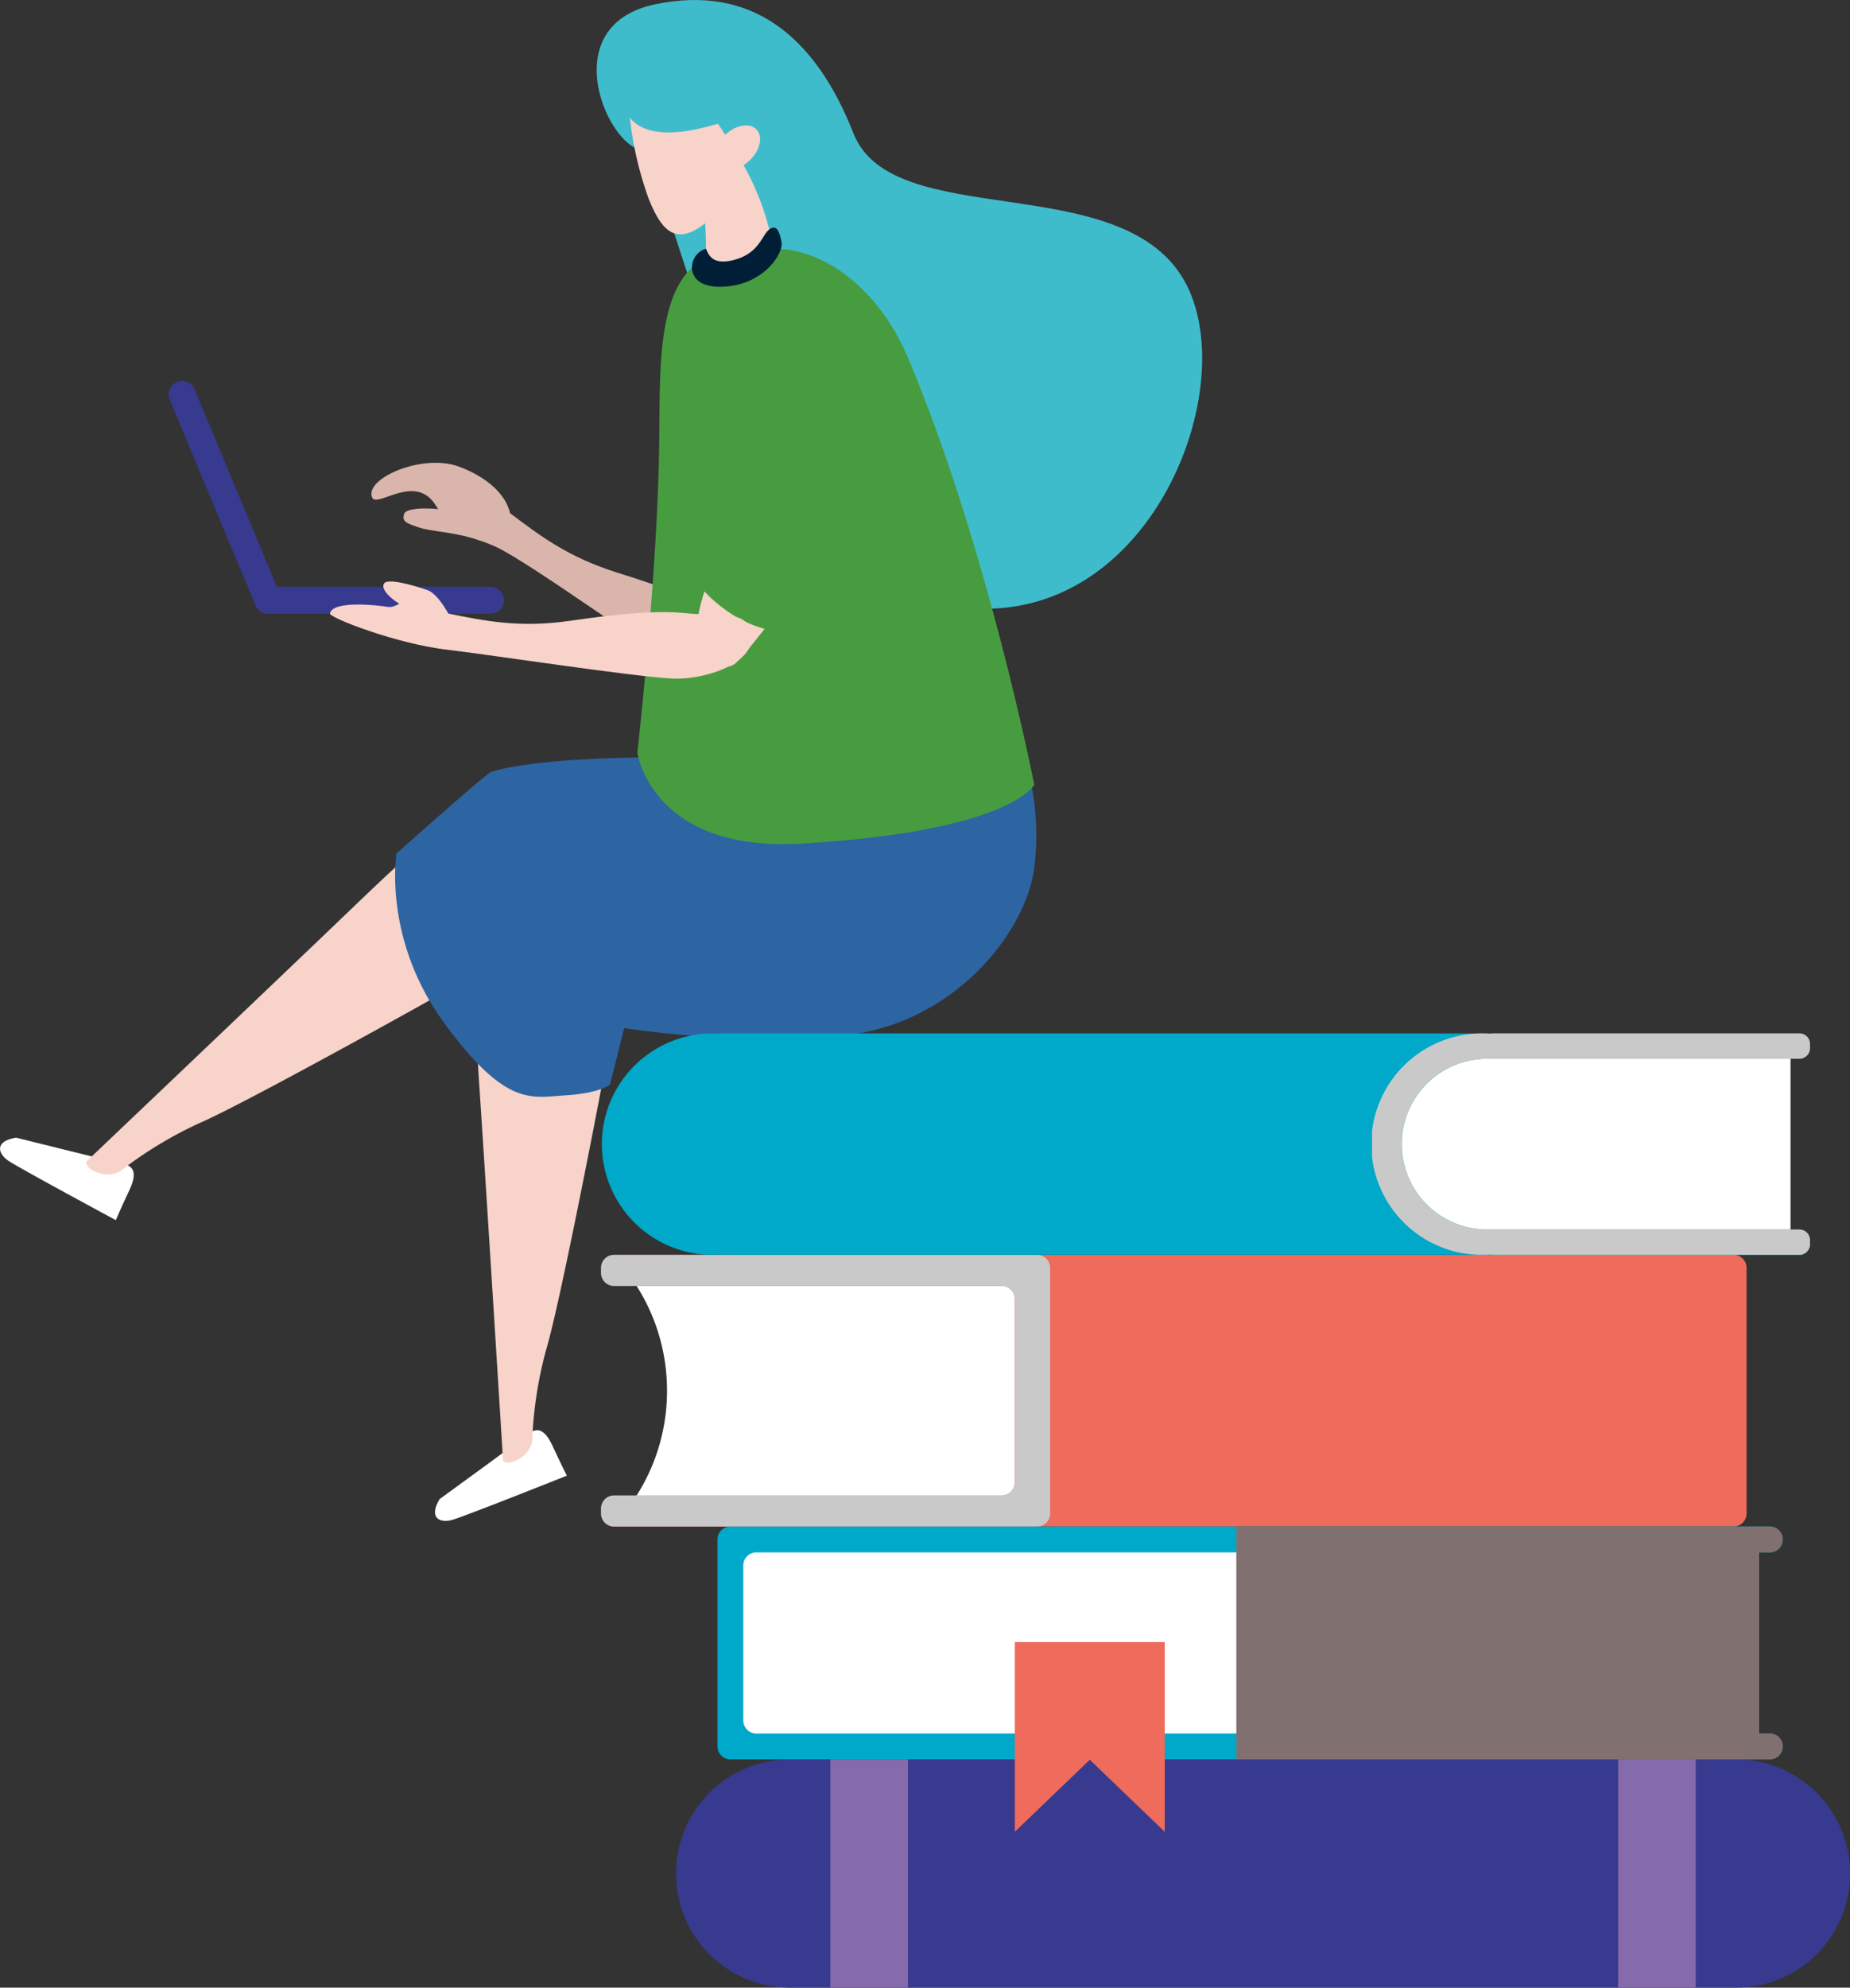
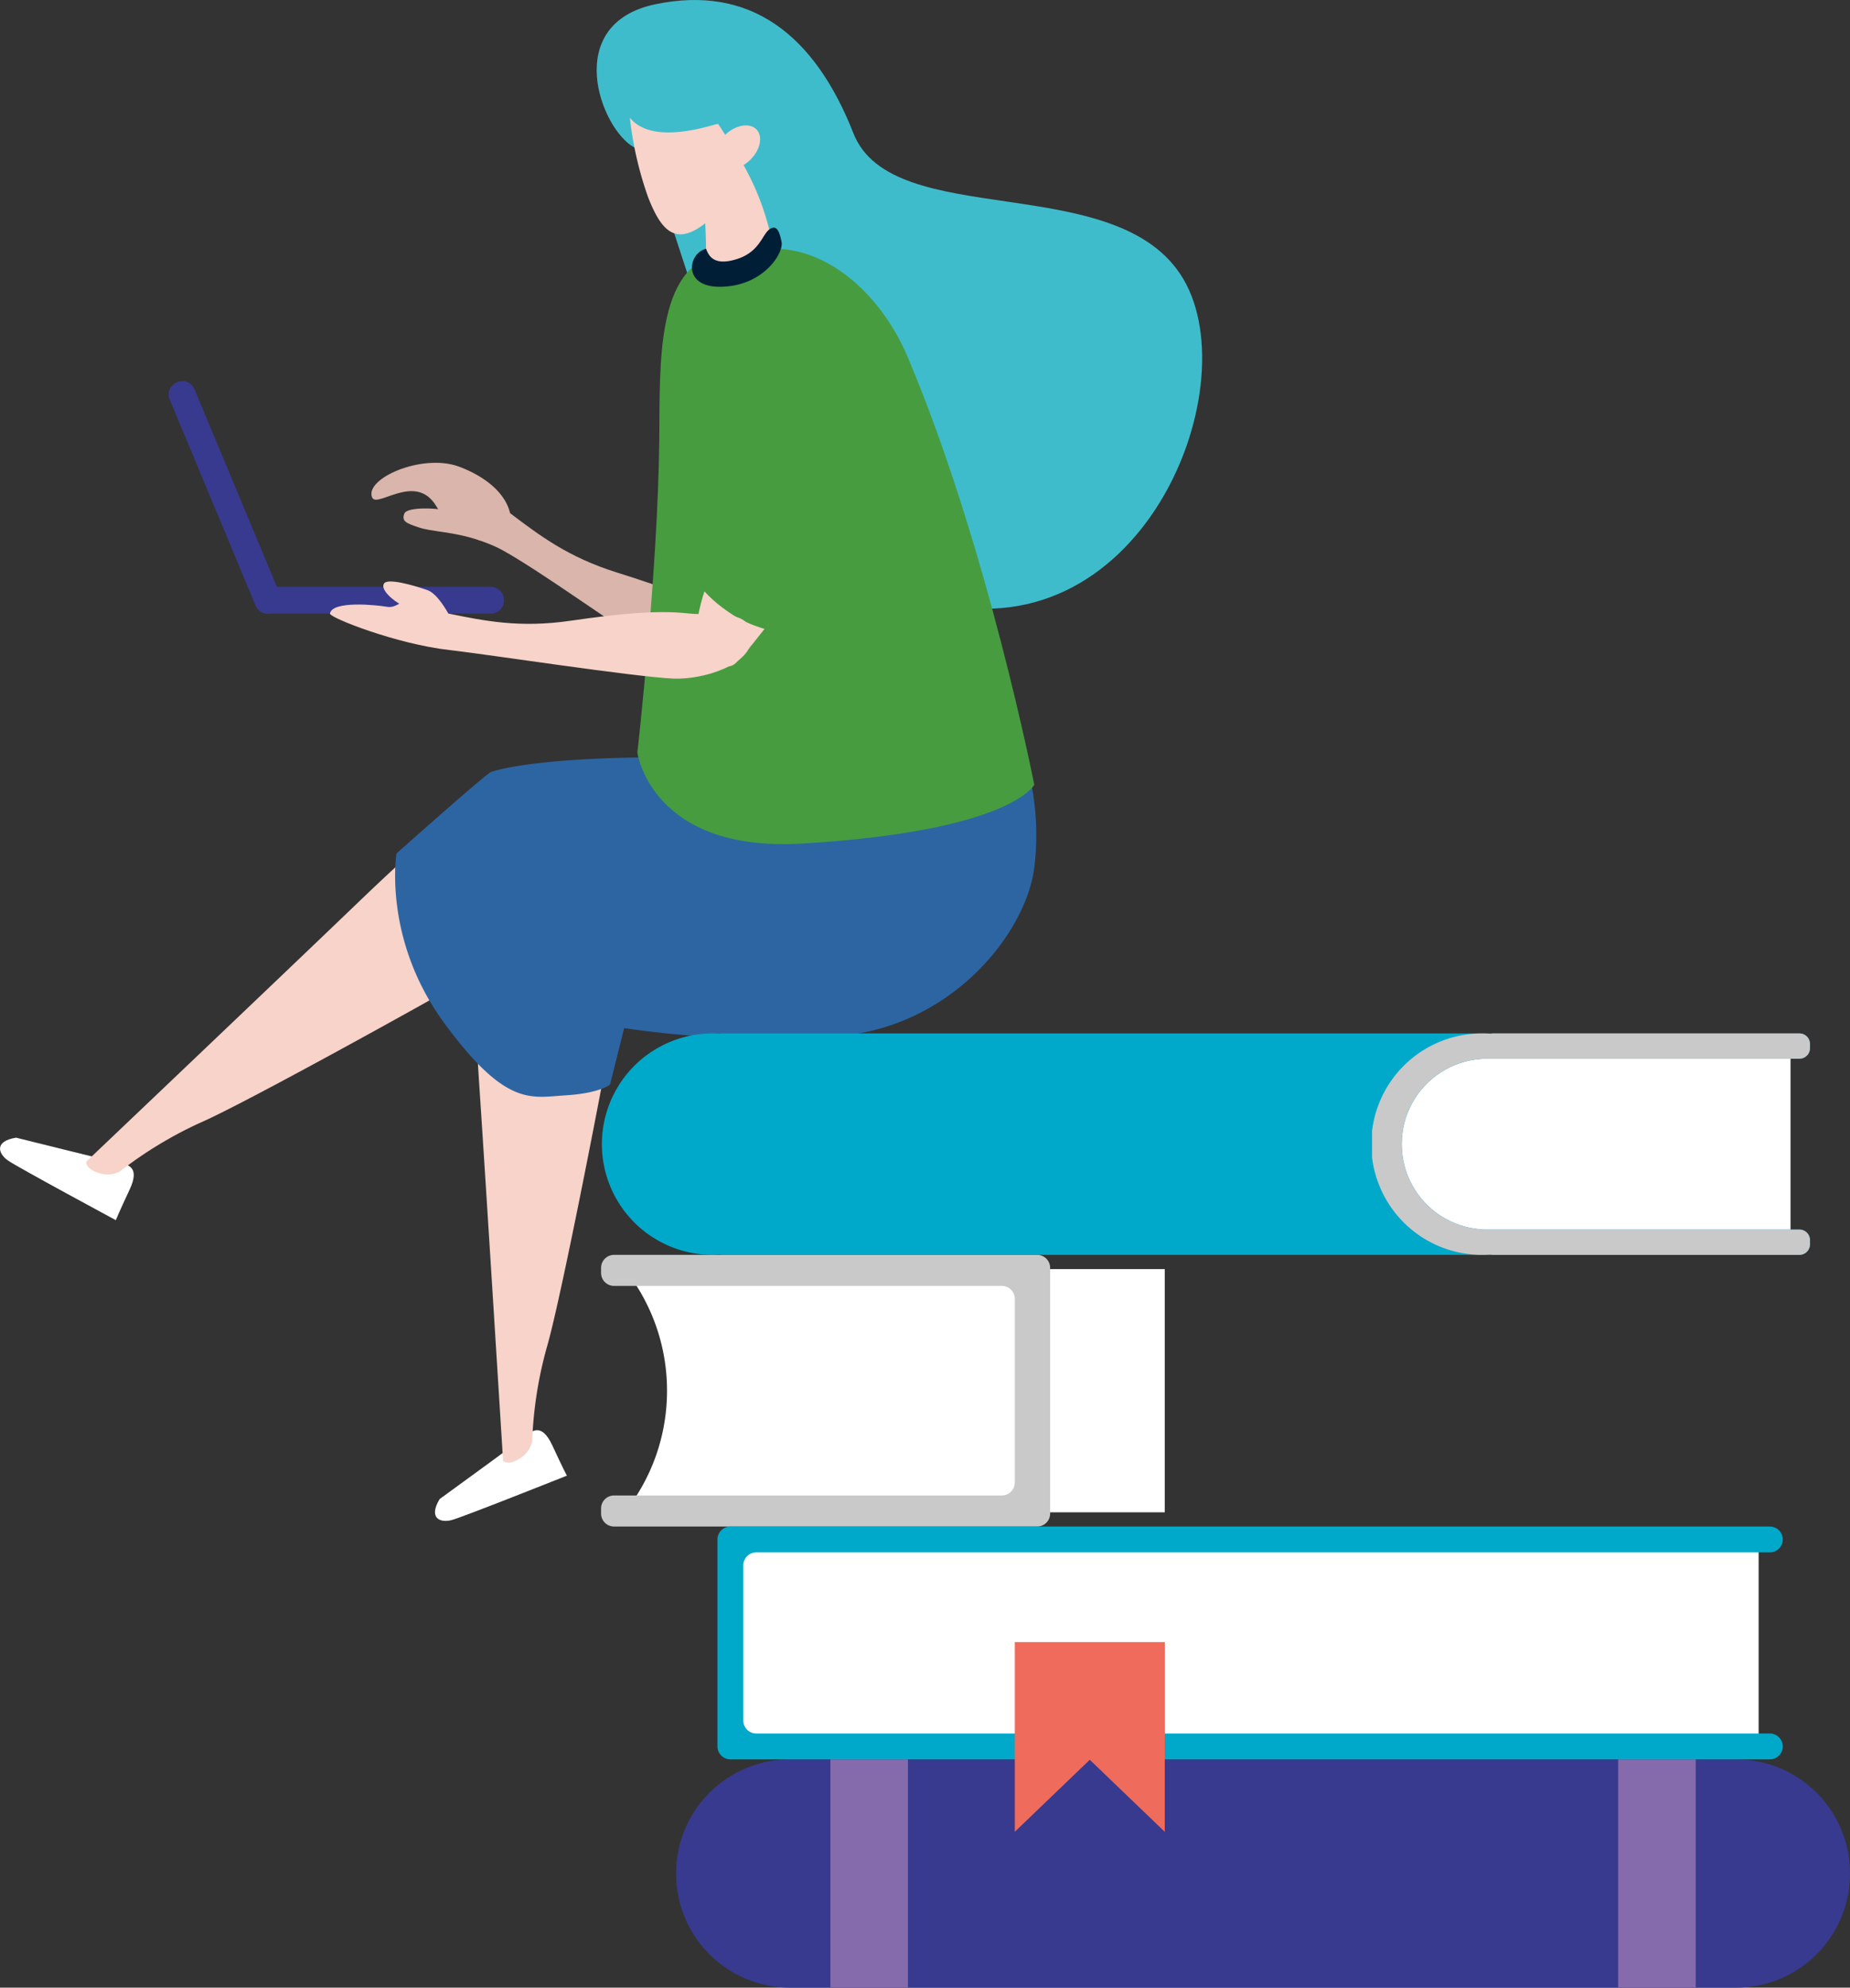
<svg xmlns="http://www.w3.org/2000/svg" xmlns:xlink="http://www.w3.org/1999/xlink" width="325" height="348.989" viewBox="0 0 325 348.989">
  <rect x="0" y="0" width="325" height="348.989" fill="#333333" stroke="none" />
  <defs>
    <linearGradient id="linear-gradient" x1="-2.759" y1="1.821" x2="-2.75" y2="1.821" gradientUnits="objectBoundingBox">
      <stop offset="0" stop-color="#f0821d" />
      <stop offset="1" stop-color="#ef6b5b" />
    </linearGradient>
    <clipPath id="clip-path">
      <rect id="長方形_417" data-name="長方形 417" width="211.19" height="267.034" fill="none" />
    </clipPath>
    <clipPath id="clip-path-2">
      <path id="パス_365" data-name="パス 365" d="M225.032,87.068c-6.095,8.315-5.435,52.5-5.435,52.5s1.747,3.21,7.915,6.084c6.765,3.15,15.516,1.808,15.516,1.808s7.8-36.416,7.871-47.916c.057-9.483-10.408-15.561-18.364-15.56-3.178,0-5.956.97-7.5,3.08" transform="translate(-219.576 -83.988)" fill="none" />
    </clipPath>
    <linearGradient id="linear-gradient-2" x1="-1.557" y1="5.135" x2="-1.548" y2="5.135" gradientUnits="objectBoundingBox">
      <stop offset="0" stop-color="#b15b9f" />
      <stop offset="1" stop-color="#373a8f" />
    </linearGradient>
    <clipPath id="clip-path-4">
      <path id="長方形_421" data-name="長方形 421" d="M2.361,0H41.438A2.361,2.361,0,0,1,43.8,2.361v0a2.361,2.361,0,0,1-2.361,2.361H2.362A2.362,2.362,0,0,1,0,2.361v0A2.361,2.361,0,0,1,2.361,0Z" fill="none" />
    </clipPath>
    <linearGradient id="linear-gradient-3" x1="-1.022" y1="34.73" x2="-1.009" y2="34.73" xlink:href="#linear-gradient-2" />
    <clipPath id="clip-path-5">
      <path id="パス_368" data-name="パス 368" d="M53.406,117.3l-.14.059a2.291,2.291,0,0,0-1.228,2.989l15.1,36.2a2.293,2.293,0,0,0,2.988,1.23l.14-.058a2.292,2.292,0,0,0,1.23-2.988l-15.1-36.2a2.3,2.3,0,0,0-2.117-1.407,2.267,2.267,0,0,0-.874.175" transform="translate(-51.863 -117.128)" fill="none" />
    </clipPath>
    <linearGradient id="linear-gradient-4" x1="-0.64" y1="4.417" x2="-0.623" y2="4.417" xlink:href="#linear-gradient-2" />
    <clipPath id="clip-path-6">
      <path id="パス_369" data-name="パス 369" d="M219.909,76.428a39.372,39.372,0,0,0-9.395.948c-11.366,2.048-10.529,19.367-10.678,32.71-.26,23.256-3.848,54.817-3.848,54.817s2.439,17.52,28.82,15.978c36.762-2.149,40.908-10.325,40.908-10.325s-8.193-41.862-22.212-75.041C239.047,84.964,230,76.428,219.93,76.428h-.022" transform="translate(-195.988 -76.428)" fill="#479c40" />
    </clipPath>
    <clipPath id="clip-path-8">
      <path id="パス_373" data-name="パス 373" d="M225.459,85.095C218.3,92.512,213,136.387,213,136.387s1.3,3.415,7.022,7.1c6.279,4.032,15.129,3.883,15.129,3.883s12.64-35.033,14.258-46.418c1.444-10.158-9.853-18.026-18-18.026a8.047,8.047,0,0,0-5.951,2.174" transform="translate(-212.997 -82.921)" fill="#479c40" />
    </clipPath>
    <clipPath id="clip-path-10">
      <rect id="長方形_450" data-name="長方形 450" width="219.404" height="167.544" fill="none" />
    </clipPath>
    <clipPath id="clip-path-11">
      <path id="長方形_432" data-name="長方形 432" d="M20,0H186.23a20,20,0,0,1,20,20v.081a20,20,0,0,1-20,20H20a20,20,0,0,1-20-20V20A20,20,0,0,1,20,0Z" fill="none" />
    </clipPath>
    <linearGradient id="linear-gradient-5" x1="-0.064" y1="1" x2="-0.063" y2="1" xlink:href="#linear-gradient-2" />
    <clipPath id="clip-path-12">
      <rect id="長方形_434" data-name="長方形 434" width="13.628" height="40.082" fill="none" />
    </clipPath>
    <linearGradient id="linear-gradient-6" x1="-2.956" y1="1" x2="-2.939" y2="1" gradientUnits="objectBoundingBox">
      <stop offset="0" stop-color="#d49bc5" />
      <stop offset="1" stop-color="#856aac" />
    </linearGradient>
    <linearGradient id="linear-gradient-7" x1="-13.111" y1="1" x2="-13.095" y2="1" xlink:href="#linear-gradient-6" />
    <clipPath id="clip-path-15">
-       <path id="パス_427" data-name="パス 427" d="M2.271,171.2A2.278,2.278,0,0,0,0,173.468v.909a2.278,2.278,0,0,0,2.271,2.271H70.409a2.278,2.278,0,0,1,2.271,2.271v32.252a2.278,2.278,0,0,1-2.271,2.271H2.271A2.278,2.278,0,0,0,0,215.714v.908a2.278,2.278,0,0,0,2.271,2.271H198.962a2.278,2.278,0,0,0,2.271-2.271V173.468a2.278,2.278,0,0,0-2.271-2.271Z" transform="translate(0 -171.197)" fill="none" />
-     </clipPath>
+       </clipPath>
    <linearGradient id="linear-gradient-8" y1="2.697" x2="0.001" y2="2.697" gradientUnits="objectBoundingBox">
      <stop offset="0" stop-color="#f06136" />
      <stop offset="1" stop-color="#ef6b5b" />
    </linearGradient>
    <clipPath id="clip-path-17">
      <rect id="長方形_439" data-name="長方形 439" width="78.888" height="47.696" fill="none" />
    </clipPath>
    <clipPath id="clip-path-18">
      <path id="パス_429" data-name="パス 429" d="M21.293,0a1.827,1.827,0,0,0-.434.057C20.391.023,19.919,0,19.442,0a19.442,19.442,0,0,0,0,38.883c.478,0,.949-.023,1.418-.057a1.815,1.815,0,0,0,.434.057H210.524a1.857,1.857,0,0,0,1.851-1.852v-.741a1.857,1.857,0,0,0-1.851-1.852H154.976a1.828,1.828,0,0,1-.385-.042,14.993,14.993,0,0,1,0-29.912,1.828,1.828,0,0,1,.385-.042h55.548a1.857,1.857,0,0,0,1.851-1.852v-.74A1.857,1.857,0,0,0,210.524,0Z" fill="none" />
    </clipPath>
    <linearGradient id="linear-gradient-9" y1="4.309" x2="0.001" y2="4.309" gradientUnits="objectBoundingBox">
      <stop offset="0" stop-color="#2bb3cf" />
      <stop offset="1" stop-color="#00a9c9" />
    </linearGradient>
    <clipPath id="clip-path-20">
      <rect id="長方形_443" data-name="長方形 443" width="76.933" height="38.883" fill="none" />
    </clipPath>
    <clipPath id="clip-path-21">
      <path id="パス_431" data-name="パス 431" d="M92.273,381.2A2.278,2.278,0,0,0,90,383.468v36.34a2.278,2.278,0,0,0,2.271,2.271H274.882a2.271,2.271,0,1,0,0-4.542H96.815a2.278,2.278,0,0,1-2.271-2.271V388.011a2.278,2.278,0,0,1,2.271-2.271H274.882a2.271,2.271,0,0,0,0-4.543Z" transform="translate(-90.002 -381.197)" fill="none" />
    </clipPath>
    <linearGradient id="linear-gradient-10" x1="-0.109" y1="1.98" x2="-0.108" y2="1.98" xlink:href="#linear-gradient-9" />
    <clipPath id="clip-path-23">
      <rect id="長方形_447" data-name="長方形 447" width="95.999" height="40.883" fill="#9d7474" />
    </clipPath>
    <clipPath id="clip-path-24">
      <path id="パス_433" data-name="パス 433" d="M335.144,470.529H320v33.312l13.173-12.646,13.173,12.646V470.529Z" transform="translate(-320.002 -470.529)" fill="url(#linear-gradient)" />
    </clipPath>
  </defs>
  <g id="グループ_998" data-name="グループ 998" transform="translate(-930 -1381.483)">
    <g id="グループ_116" data-name="グループ 116" transform="translate(930 1381.483)">
      <g id="グループ_99" data-name="グループ 99">
        <g id="グループ_98" data-name="グループ 98" clip-path="url(#clip-path)">
          <path id="パス_356" data-name="パス 356" d="M2.833,349.64s16.913,4.217,18.177,4.463c1.4.269,3.661.612,1.758,4.662s-2.418,5.358-2.418,5.358S3.135,354.859,1.4,353.647s-2.439-3.394,1.437-4.007" transform="translate(0 -149.889)" fill="#fff" />
          <path id="パス_357" data-name="パス 357" d="M218.84,235.743s-56.795,1.059-68.155,1.738-13.694,22.537,1.017,28.54,35.171,13.951,50.132,13.99,36.38-7.514,40.129-28.7c2.431-13.745-7.821-15.874-23.124-15.573" transform="translate(-60.622 -101.051)" fill="#f79b5e" />
          <path id="パス_358" data-name="パス 358" d="M97.41,240.109c-12.988,11.7-11.621,9.738-23.786,21.417s-47.12,44.9-47.12,44.9-.187,1.446,2.811,2.148a4.75,4.75,0,0,0,3.085-.416,70.764,70.764,0,0,1,14.169-8.586c7.541-3.252,40.154-21.318,48.842-26.32s25.185-17.559,18.7-26.944-15.2-7.556-16.7-6.2" transform="translate(-11.361 -102.457)" fill="#f7d3c9" />
          <path id="パス_359" data-name="パス 359" d="M134.576,451.631s14.1-10.247,15.1-11.057c1.108-.9,2.822-2.411,4.7,1.649s2.551,5.3,2.551,5.3-18.161,7.234-20.208,7.789-4.169-.311-2.147-3.677" transform="translate(-57.342 -188.428)" fill="#fff" />
          <path id="パス_360" data-name="パス 360" d="M216.732,225.53s-54.368,16.46-65.116,20.2-7.049,25.411,8.737,27.187,37.64,3.864,52.048-.166,32.967-17.123,30.816-38.525c-1.4-13.888-11.841-13.15-26.485-8.7" transform="translate(-62.372 -95.454)" fill="#f79b5e" />
          <path id="パス_361" data-name="パス 361" d="M145.533,272.567c.616,17.472-.009,15.163,1.119,31.988s4.113,64.957,4.113,64.957.99,1.073,3.452-.772a4.753,4.753,0,0,0,1.665-2.631,70.77,70.77,0,0,1,2.529-16.374c2.354-7.866,9.475-44.465,11.227-54.334s2.735-30.581-8.623-31.645-15.557,6.788-15.482,8.811" transform="translate(-62.389 -113.029)" fill="#f7d3c9" />
          <path id="パス_362" data-name="パス 362" d="M164.24,222.891c-18.5.289-24.976,2.194-25.929,2.574s-16.568,14.283-16.568,14.283-2.476,14.972,8.379,29.767,15.227,13.078,21.329,12.7,7.807-1.9,7.807-1.9l2.476-9.9a175.462,175.462,0,0,0,37.185,1.428c20.23-1.428,33.359-18,34.864-29.565a46.665,46.665,0,0,0-2.209-21A50.872,50.872,0,0,0,198.92,209.7c-20.237,0-34.68,13.188-34.68,13.188" transform="translate(-52.087 -89.899)" fill="#2d65a3" />
          <path id="パス_363" data-name="パス 363" d="M190.108,25.9c-5.962-3.169-12.849-21.732,3.719-25.16s27.9,5.237,34.754,22.661,46.561,6.135,57.987,25.634-7.826,66.722-45.133,56.394S198.387,30.3,190.108,25.9" transform="translate(-78.656 0)" fill="#3fbccb" />
          <path id="パス_364" data-name="パス 364" d="M239.812,174.054s-6.508,12.215-9.091,15.481c-1.857,2.341-4.9-.489-6.785-2.2s-.96-11.177,2.332-18.511c2.521-5.61,13.443,4.028,13.544,5.23" transform="translate(-95.586 -71.628)" fill="#f79b5e" />
        </g>
      </g>
      <g id="グループ_101" data-name="グループ 101" transform="translate(125.445 47.983)">
        <g id="グループ_100" data-name="グループ 100" clip-path="url(#clip-path-2)">
          <rect id="長方形_418" data-name="長方形 418" width="68.469" height="40.268" transform="translate(-9.093 63.696) rotate(-82.44)" fill="url(#linear-gradient-2)" />
        </g>
      </g>
      <g id="グループ_103" data-name="グループ 103">
        <g id="グループ_102" data-name="グループ 102" clip-path="url(#clip-path)">
          <path id="パス_366" data-name="パス 366" d="M169.306,178.5c-6.04-3.219-27.376-18.845-33.3-21.541-3.96-1.805-7.283-1.86-10.4-7.1-3.613-6.069-10.454.463-11.283-1.554-1.357-3.3,8.712-7.737,15.14-5.445,3.046,1.087,8.046,3.731,9.1,8.214,5.213,3.94,10.218,7.747,18.813,10.435s14.7,4.974,19.246,7.812c3.645,2.275,10.232,3.884,8.31,8.386-2.005,4.694-11.091,3.207-15.623.8" transform="translate(-48.954 -60.973)" fill="#d9b5ab" />
          <path id="パス_367" data-name="パス 367" d="M132.336,156.733c-1.974-.55-7.633-.846-8.121.444-.538,1.408.5,1.715,2.495,2.4,2.449.836,5.983.694,10.771,2.307,1.725.581-2.886-4.527-5.145-5.149" transform="translate(-53.19 -66.99)" fill="#d9b5ab" />
        </g>
      </g>
      <g id="グループ_105" data-name="グループ 105" transform="translate(44.75 103.026)">
        <g id="グループ_104" data-name="グループ 104" clip-path="url(#clip-path-4)">
          <rect id="長方形_420" data-name="長方形 420" width="43.799" height="4.722" transform="translate(0)" fill="url(#linear-gradient-3)" />
        </g>
      </g>
      <g id="グループ_107" data-name="グループ 107" transform="translate(29.629 66.916)">
        <g id="グループ_106" data-name="グループ 106" clip-path="url(#clip-path-5)">
          <rect id="長方形_422" data-name="長方形 422" width="34.694" height="45.835" transform="matrix(0.923, -0.385, 0.385, 0.923, -14.927, 6.098)" fill="url(#linear-gradient-4)" />
        </g>
      </g>
      <g id="グループ_109" data-name="グループ 109" transform="translate(111.969 43.664)">
        <g id="グループ_108" data-name="グループ 108" clip-path="url(#clip-path-6)">
          <rect id="長方形_423" data-name="長方形 423" width="69.728" height="105.995" transform="translate(0 0)" fill="#479c40" />
        </g>
      </g>
      <g id="グループ_111" data-name="グループ 111">
        <g id="グループ_110" data-name="グループ 110" clip-path="url(#clip-path)">
          <path id="パス_370" data-name="パス 370" d="M218.917,59.169c-1.821-9.5-5.1-14.852-9.716-21.886-.067-.286-11.274,4.15-15.527-1.112a62.274,62.274,0,0,0,3.214,13.98c2.273,5.79,4.744,8.669,10.022,4.566a76.5,76.5,0,0,1,.022,9.013c1.856,1.188,4.376.98,6.669-.049,3.107-1.391,4.252-1.9,5.315-4.512" transform="translate(-83.027 -15.506)" fill="#f7d3c9" />
          <path id="パス_371" data-name="パス 371" d="M227.161,39.273c1.175,1.251.632,3.672-1.219,5.413s-4.3,2.134-5.48.884-.631-3.673,1.22-5.413,4.306-2.132,5.479-.884" transform="translate(-94.246 -16.524)" fill="#f7d3c9" />
          <path id="パス_372" data-name="パス 372" d="M232.245,172.649s-8.094,11.227-11.1,14.114c-2.153,2.071-4.787-1.144-6.425-3.093s.556-11.205,4.806-18.028c3.254-5.219,12.777,5.8,12.715,7.007" transform="translate(-91.818 -70.412)" fill="#f7d3c9" />
        </g>
      </g>
      <g id="グループ_113" data-name="グループ 113" transform="translate(121.686 47.373)">
        <g id="グループ_112" data-name="グループ 112" clip-path="url(#clip-path-8)">
          <rect id="長方形_425" data-name="長方形 425" width="72.823" height="55.039" transform="matrix(0.292, -0.957, 0.957, 0.292, -18.012, 59.105)" fill="#479c40" />
        </g>
      </g>
      <g id="グループ_115" data-name="グループ 115">
        <g id="グループ_114" data-name="グループ 114" clip-path="url(#clip-path)">
          <path id="パス_374" data-name="パス 374" d="M125.585,180.21c-2.44-.851-6.972-2.137-7.6-1.144-.692,1.081,1.632,3.053,3.238,3.856s8.041,1.409,8.041,1.409-1.789-3.464-3.676-4.122" transform="translate(-50.524 -76.61)" fill="#f7d3c9" />
          <path id="パス_375" data-name="パス 375" d="M161.822,197.222c-6.84-.288-32.876-4.285-39.344-5.012-9.341-1.05-21.136-5.693-21.011-6.416.4-2.293,8.129-1.509,10.077-1.172,3.186.549,5.705-6.665,10.691,1.172,6.4,1.3,12.564,2.566,21.475,1.27s15.405-1.876,20.733-1.283c4.268.473,10.905-.926,11.119,3.965.222,5.1-8.614,7.693-13.74,7.476" transform="translate(-43.498 -78.073)" fill="#f7d3c9" />
          <path id="パス_376" data-name="パス 376" d="M212.772,76.993s-.262,3.942,6.308,3.276,9.807-5.9,9.427-7.807-.891-3.113-2.159-2.176-1.713,3.983-5.776,5.222-4.87-.666-5.339-1.852a3.423,3.423,0,0,0-2.461,3.338" transform="translate(-91.206 -29.992)" fill="#001f37" />
        </g>
      </g>
    </g>
    <g id="グループ_149" data-name="グループ 149" transform="translate(1035.595 1562.928)">
      <g id="グループ_148" data-name="グループ 148" clip-path="url(#clip-path-10)">
        <g id="グループ_118" data-name="グループ 118" transform="translate(13.174 127.462)">
          <g id="グループ_117" data-name="グループ 117" clip-path="url(#clip-path-11)">
            <rect id="長方形_431" data-name="長方形 431" width="206.23" height="40.082" transform="translate(0 0)" fill="url(#linear-gradient-5)" />
          </g>
        </g>
        <g id="グループ_120" data-name="グループ 120" transform="translate(40.278 127.462)">
          <g id="グループ_119" data-name="グループ 119" clip-path="url(#clip-path-12)">
            <rect id="長方形_433" data-name="長方形 433" width="13.628" height="40.082" transform="translate(0 0)" fill="url(#linear-gradient-6)" />
          </g>
        </g>
        <g id="グループ_122" data-name="グループ 122" transform="translate(178.673 127.462)">
          <g id="グループ_121" data-name="グループ 121" clip-path="url(#clip-path-12)">
            <rect id="長方形_435" data-name="長方形 435" width="13.628" height="40.082" transform="translate(0 0)" fill="url(#linear-gradient-7)" />
          </g>
        </g>
        <g id="グループ_124" data-name="グループ 124">
          <g id="グループ_123" data-name="グループ 123" clip-path="url(#clip-path-10)">
            <path id="パス_426" data-name="パス 426" d="M18.223,182.2a34.215,34.215,0,0,1,7.445,21.35,34.215,34.215,0,0,1-7.445,21.35H113.11V182.2Z" transform="translate(-14.084 -140.815)" fill="#fff" />
          </g>
        </g>
        <g id="グループ_126" data-name="グループ 126" transform="translate(0 38.883)">
          <g id="グループ_125" data-name="グループ 125" clip-path="url(#clip-path-15)">
            <rect id="長方形_438" data-name="長方形 438" width="201.233" height="47.696" transform="translate(0 0)" fill="url(#linear-gradient-8)" />
          </g>
        </g>
        <g id="グループ_131" data-name="グループ 131">
          <g id="グループ_130" data-name="グループ 130" clip-path="url(#clip-path-10)">
            <g id="グループ_129" data-name="グループ 129" transform="translate(0 38.883)" style="mix-blend-mode: color-burn;isolation: isolate">
              <g id="グループ_128" data-name="グループ 128">
                <g id="グループ_127" data-name="グループ 127" clip-path="url(#clip-path-17)">
                  <path id="パス_428" data-name="パス 428" d="M78.888,216.622V173.468a2.278,2.278,0,0,0-2.271-2.271H2.271A2.278,2.278,0,0,0,0,173.468v.909a2.278,2.278,0,0,0,2.271,2.271H70.409a2.278,2.278,0,0,1,2.271,2.271v32.252a2.278,2.278,0,0,1-2.271,2.271H2.271A2.278,2.278,0,0,0,0,215.714v.909a2.278,2.278,0,0,0,2.271,2.271H76.617a2.278,2.278,0,0,0,2.271-2.271" transform="translate(0 -171.197)" fill="#c9c9c9" />
                </g>
              </g>
            </g>
            <path id="パス_6330" data-name="パス 6330" d="M0,0H86.081V35.2H0Z" transform="translate(122.875 1.84)" fill="#fff" />
          </g>
        </g>
        <g id="グループ_133" data-name="グループ 133">
          <g id="グループ_132" data-name="グループ 132" clip-path="url(#clip-path-18)">
            <rect id="長方形_442" data-name="長方形 442" width="212.375" height="38.883" transform="translate(0 0)" fill="url(#linear-gradient-9)" />
          </g>
        </g>
        <g id="グループ_138" data-name="グループ 138">
          <g id="グループ_137" data-name="グループ 137" clip-path="url(#clip-path-10)">
            <g id="グループ_136" data-name="グループ 136" transform="translate(135.443)" style="mix-blend-mode: color-burn;isolation: isolate">
              <g id="グループ_135" data-name="グループ 135">
                <g id="グループ_134" data-name="グループ 134" clip-path="url(#clip-path-20)">
                  <path id="パス_430" data-name="パス 430" d="M673.267,37.032v-.741a1.857,1.857,0,0,0-1.851-1.852H615.868a1.815,1.815,0,0,1-.385-.042,14.993,14.993,0,0,1,0-29.912,1.83,1.83,0,0,1,.385-.042h55.548a1.857,1.857,0,0,0,1.851-1.852v-.74A1.857,1.857,0,0,0,671.416,0H617.627a1.824,1.824,0,0,0-.433.057c-.469-.034-.94-.057-1.418-.057a19.442,19.442,0,1,0,0,38.883c.478,0,.949-.023,1.418-.057a1.812,1.812,0,0,0,.433.057h53.788a1.857,1.857,0,0,0,1.851-1.852" transform="translate(-596.334)" fill="#c9c9c9" />
                </g>
              </g>
            </g>
            <path id="パス_6331" data-name="パス 6331" d="M0,0H180.186V35.129H0Z" transform="translate(23.167 89.305)" fill="#fff" />
          </g>
        </g>
        <g id="グループ_140" data-name="グループ 140" transform="translate(20.442 86.58)">
          <g id="グループ_139" data-name="グループ 139" clip-path="url(#clip-path-21)">
            <rect id="長方形_446" data-name="長方形 446" width="187.152" height="40.883" transform="translate(0 0)" fill="url(#linear-gradient-10)" />
          </g>
        </g>
        <g id="グループ_145" data-name="グループ 145">
          <g id="グループ_144" data-name="グループ 144" clip-path="url(#clip-path-10)">
            <g id="グループ_143" data-name="グループ 143" transform="translate(111.595 86.58)" style="mix-blend-mode: color-burn;isolation: isolate">
              <g id="グループ_142" data-name="グループ 142" style="isolation: isolate">
                <g id="グループ_141" data-name="グループ 141" clip-path="url(#clip-path-23)">
-                   <path id="パス_432" data-name="パス 432" d="M585.061,385.739a2.271,2.271,0,1,0,0-4.543H491.334V422.08h93.727a2.271,2.271,0,1,0,0-4.542h-1.969v-31.8Z" transform="translate(-491.334 -381.197)" fill="#817070" />
-                 </g>
+                   </g>
              </g>
            </g>
          </g>
        </g>
        <g id="グループ_147" data-name="グループ 147" transform="translate(72.681 106.869)">
          <g id="グループ_146" data-name="グループ 146" clip-path="url(#clip-path-24)">
            <rect id="長方形_449" data-name="長方形 449" width="26.346" height="33.312" transform="translate(0 0)" fill="url(#linear-gradient)" />
          </g>
        </g>
      </g>
    </g>
  </g>
</svg>